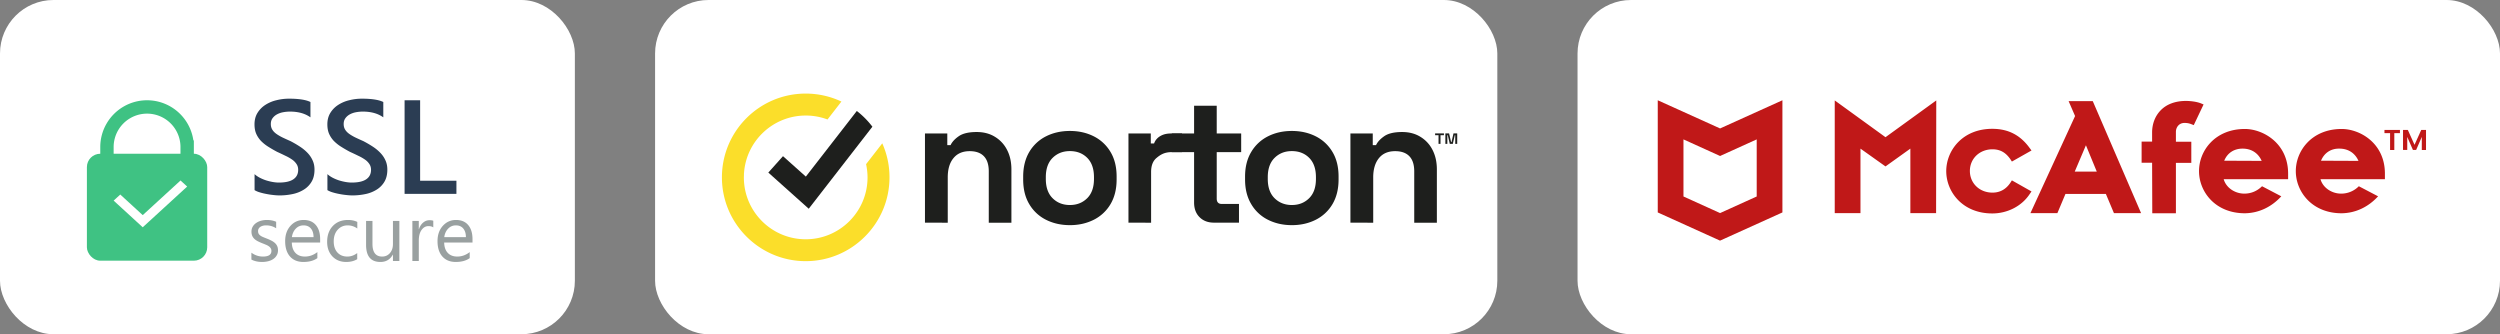
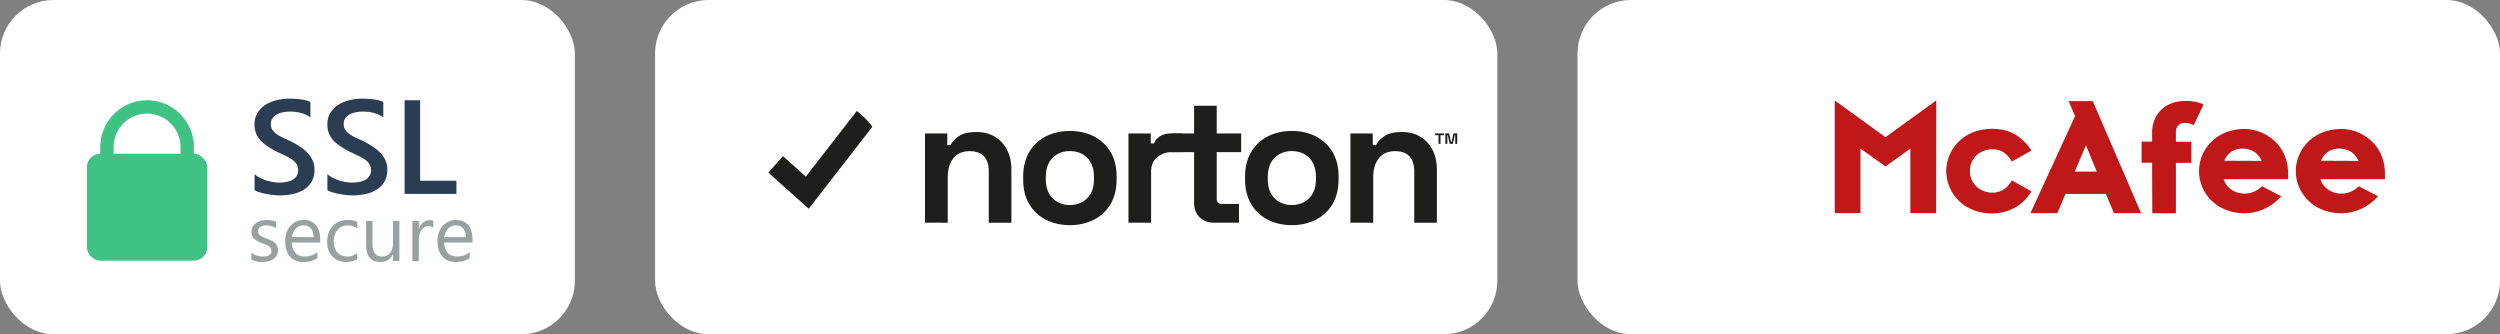
<svg xmlns="http://www.w3.org/2000/svg" width="374" height="50" fill="none">
  <rect width="100%" height="100%" fill="#808080" stroke="none" />
  <rect width="138" height="50" x="236" fill="#fff" rx="8" />
  <g fill="#C01818" clip-path="url(#a)">
    <path d="m303.912 28.64-2.933-1.658-.21.327c-.655 1.005-1.571 1.507-2.697 1.507-1.938 0-3.378-1.407-3.378-3.24 0-1.86 1.466-3.241 3.378-3.241 1.152 0 1.99.477 2.697 1.507l.21.327 2.933-1.658-.262-.352c-1.414-1.96-3.221-2.889-5.604-2.889-4.478 0-6.888 3.266-6.888 6.33 0 3.065 2.41 6.33 6.888 6.33 2.278 0 4.425-1.105 5.604-2.913l.262-.377ZM303.754 31.88h4.033l1.204-2.863h6.05l1.204 2.863h4.06l-7.228-16.754h-3.614l.969 2.235-6.678 14.52Zm8.301-10.148 1.624 3.944h-3.3l1.676-3.944ZM321.98 31.905h3.536v-7.536h2.304v-3.165h-2.304v-1.482c0-.653.445-1.331 1.283-1.331.445 0 .733.075.995.176l.393.15 1.466-3.09-.419-.175c-.655-.252-1.571-.352-2.226-.352-1.597 0-2.933.502-3.823 1.457-.786.829-1.231 1.984-1.231 3.266v1.356h-1.571v3.165h1.571l.026 7.561ZM274.477 15.025V31.88h3.849v-9.646l3.745 2.663 3.719-2.663v9.646h3.849l.026-16.855-7.594 5.501-7.594-5.501ZM335.834 19.295c-4.452 0-6.861 3.24-6.861 6.305 0 3.065 2.409 6.305 6.861 6.305 2.043-.025 3.954-.904 5.447-2.537l-2.881-1.507c-.733.729-1.649 1.105-2.645 1.105-1.466 0-2.75-.929-3.09-2.16h9.638v-.829c0-4.597-3.798-6.682-6.469-6.682Zm-3.09 4.748c.471-1.156 1.466-1.809 2.749-1.809 1.31 0 2.331.653 2.854 1.834l-5.603-.025ZM350.314 19.295c-4.451 0-6.861 3.24-6.861 6.305 0 3.065 2.41 6.305 6.861 6.305 2.043-.025 3.955-.904 5.448-2.537l-2.881-1.507a3.687 3.687 0 0 1-2.645 1.105c-1.466 0-2.749-.929-3.09-2.16h9.637v-.829c0-4.597-3.771-6.682-6.469-6.682Zm-3.089 4.748c.471-1.156 1.466-1.834 2.749-1.809 1.309 0 2.331.653 2.855 1.834l-5.604-.025Z" />
-     <path fill-rule="evenodd" d="M257.324 19.216 248 15v16.78l9.316 4.22 9.333-4.22V15l-9.325 4.216Zm0 4.12.008.004v-.008l5.471-2.48v8.542l-5.479 2.483-5.478-2.483v-8.541l5.47 2.48v.007l.008-.004Z" clip-rule="evenodd" />
-     <path d="M359.03 19.435v.486h-.841v2.514h-.633V19.92h-.841v-.486h2.315ZM362.932 19.435v3h-.632v-1.951l-.846 1.95h-.479l-.85-1.95v1.95h-.633v-3h.719l1.003 2.232 1.004-2.231h.714Z" />
  </g>
  <rect width="126" height="50" x="98" fill="#fff" rx="8" />
  <path fill="#1E1F1D" fill-rule="evenodd" d="M138.375 33.307V19.966h3.341v1.75h.489c.215-.466.613-.91 1.215-1.33.591-.42 1.489-.636 2.694-.636 1.045 0 1.954.238 2.727.716a4.824 4.824 0 0 1 1.818 1.966c.432.83.648 1.806.648 2.92v7.966h-3.387v-7.693c0-1-.25-1.762-.738-2.262-.489-.5-1.193-.75-2.114-.75-1.045 0-1.852.341-2.42 1.035-.58.693-.864 1.659-.864 2.886v6.784l-3.409-.011ZM160.057 30.67c1.045 0 1.898-.34 2.58-1.011.681-.67 1.022-1.636 1.022-2.886V26.5c0-1.25-.341-2.216-1.011-2.887-.671-.67-1.534-1.01-2.591-1.01-1.045 0-1.898.34-2.58 1.01-.681.671-1.022 1.637-1.022 2.887v.273c0 1.25.341 2.215 1.022 2.886.671.67 1.535 1.011 2.58 1.011Zm0 3.012c-1.33 0-2.523-.273-3.58-.807a5.993 5.993 0 0 1-2.5-2.341c-.613-1.023-.909-2.25-.909-3.682v-.432c0-1.432.307-2.659.909-3.682a6.059 6.059 0 0 1 2.5-2.34c1.057-.535 2.25-.807 3.58-.807s2.523.272 3.579.807a6.047 6.047 0 0 1 2.5 2.34c.614 1.023.91 2.25.91 3.682v.432c0 1.432-.307 2.66-.91 3.682a6.047 6.047 0 0 1-2.5 2.34c-1.068.535-2.249.808-3.579.808ZM168.818 33.307V19.966h3.341v1.5h.489c.193-.534.545-.898 1-1.148.454-.25.966-.352 1.579-.352h1.603v2.795h-1.671c-.977.023-1.568.387-2.125.852-.557.455-.829 1.16-.829 2.114v7.591l-3.387-.011Z" clip-rule="evenodd" />
  <path fill="#1E1F1D" fill-rule="evenodd" d="M181.59 33.307c-.875 0-1.591-.273-2.136-.818-.545-.546-.818-1.273-.818-2.193V22.76h-3.341v-2.795h3.341v-4.148h3.386v4.148h3.659v2.795h-3.659v6.944c0 .534.25.806.75.806h2.58v2.796h-3.762ZM193.262 30.67c1.045 0 1.897-.34 2.579-1.011.682-.67 1.023-1.636 1.023-2.886V26.5c0-1.25-.341-2.216-1.011-2.887-.671-.67-1.534-1.01-2.591-1.01-1.046 0-1.898.34-2.58 1.01-.682.671-1.023 1.637-1.023 2.887v.273c0 1.25.341 2.215 1.023 2.886.682.67 1.546 1.011 2.58 1.011Zm0 3.012c-1.33 0-2.523-.273-3.58-.807a5.981 5.981 0 0 1-2.5-2.341c-.613-1.023-.92-2.25-.92-3.682v-.432c0-1.432.307-2.659.92-3.682a6.053 6.053 0 0 1 2.5-2.34c1.057-.535 2.25-.807 3.58-.807 1.329 0 2.522.272 3.579.807a6.047 6.047 0 0 1 2.5 2.34c.614 1.023.909 2.25.909 3.682v.432c0 1.432-.307 2.66-.909 3.682a6.047 6.047 0 0 1-2.5 2.34c-1.057.535-2.25.808-3.579.808ZM202.023 33.307V19.966h3.341v1.75h.489c.216-.466.614-.91 1.216-1.33.591-.42 1.488-.636 2.693-.636 1.045 0 1.955.238 2.727.716a4.818 4.818 0 0 1 1.818 1.966c.432.84.648 1.806.648 2.92v7.966h-3.386v-7.693c0-1-.25-1.762-.739-2.262-.488-.5-1.193-.75-2.113-.75-1.046 0-1.853.341-2.421 1.035-.568.693-.863 1.659-.863 2.886v6.784l-3.41-.011Z" clip-rule="evenodd" />
-   <path fill="#FBDE2A" fill-rule="evenodd" d="M133.068 26.534c0 6.91-5.625 12.534-12.534 12.534-6.909 0-12.534-5.625-12.534-12.534C108 19.614 113.614 14 120.534 14c1.909 0 3.727.432 5.341 1.193l-2.08 2.682a9.122 9.122 0 0 0-3.261-.59c-4.875 0-8.886 3.783-9.227 8.579-.012.102-.012.193-.012.295 0 .125-.011.25-.011.386 0 5.103 4.148 9.25 9.25 9.25s9.25-4.147 9.25-9.25c0-.681-.08-1.352-.216-1.988l2.421-3.114a12.424 12.424 0 0 1 1.079 5.091Z" clip-rule="evenodd" />
  <path fill="#1E1F1D" fill-rule="evenodd" d="m130.51 18.955-9.523 12.272-6.046-5.409 2.194-2.454 3.42 3.056 7.625-9.818a12.702 12.702 0 0 1 2.33 2.353ZM216.227 21.523v-1.569h.557l.296 1.296h.068l.295-1.296H218v1.569h-.295v-1.296h-.068l-.296 1.296h-.454l-.296-1.296h-.068v1.296h-.296Zm-1.022 0v-1.296h-.512v-.273h1.319v.273h-.512v1.296h-.295Z" clip-rule="evenodd" />
  <rect width="86" height="50" fill="#fff" rx="8" />
  <path stroke="#3FC283" stroke-width="2" d="M16 30h12v-8a6 6 0 0 0-12 0v8Z" />
  <rect width="18" height="16" x="13" y="23" fill="#3FC283" rx="2" />
-   <path fill="#fff" d="m28 27.91-.992-.91-5.655 5.182-3.36-3.08-.993.91L21.352 34l.95-.872.002.001L28 27.91Z" />
  <path fill="#2B3D53" d="M38.084 28.443v-2.392c.215.195.469.37.762.527.3.156.615.29.947.4.332.105.664.186.996.245.332.058.638.088.918.088.977 0 1.703-.163 2.178-.489.482-.325.722-.797.722-1.416 0-.332-.081-.618-.244-.86a2.412 2.412 0 0 0-.664-.673 6.641 6.641 0 0 0-1.015-.576 47.5 47.5 0 0 0-1.24-.586 20.517 20.517 0 0 1-1.329-.771 5.987 5.987 0 0 1-1.074-.86 3.816 3.816 0 0 1-.713-1.074c-.17-.397-.254-.863-.254-1.397 0-.657.147-1.227.44-1.709.3-.488.69-.888 1.171-1.2a5.279 5.279 0 0 1 1.66-.704 7.703 7.703 0 0 1 1.895-.234c1.465 0 2.533.166 3.203.498v2.295c-.794-.573-1.816-.86-3.066-.86-.345 0-.69.033-1.035.098a3.13 3.13 0 0 0-.918.322c-.267.15-.485.342-.654.576-.17.235-.254.518-.254.85 0 .313.065.583.195.81.13.228.319.437.566.626.254.188.56.374.918.556.365.176.785.368 1.26.576.488.254.947.521 1.377.801.436.28.817.59 1.143.928.332.338.592.716.78 1.133.196.41.294.879.294 1.406 0 .71-.143 1.309-.43 1.797a3.448 3.448 0 0 1-1.162 1.191 5.097 5.097 0 0 1-1.67.664 9.444 9.444 0 0 1-2.002.205 7.97 7.97 0 0 1-.869-.058 10.434 10.434 0 0 1-1.045-.156 8.93 8.93 0 0 1-1.016-.245 3.217 3.217 0 0 1-.771-.332Zm10.898 0v-2.392c.215.195.47.37.762.527.3.156.615.29.947.4.332.105.664.186.996.245.333.058.639.088.919.088.976 0 1.702-.163 2.177-.489.482-.325.723-.797.723-1.416 0-.332-.081-.618-.244-.86a2.411 2.411 0 0 0-.664-.673 6.643 6.643 0 0 0-1.016-.576 47.5 47.5 0 0 0-1.24-.586 20.487 20.487 0 0 1-1.328-.771 5.98 5.98 0 0 1-1.075-.86 3.813 3.813 0 0 1-.712-1.074c-.17-.397-.254-.863-.254-1.397 0-.657.146-1.227.44-1.709.299-.488.69-.888 1.171-1.2a5.28 5.28 0 0 1 1.66-.704 7.703 7.703 0 0 1 1.895-.234c1.464 0 2.532.166 3.203.498v2.295c-.794-.573-1.817-.86-3.067-.86-.345 0-.69.033-1.035.098a3.128 3.128 0 0 0-.918.322c-.267.15-.485.342-.654.576-.17.235-.254.518-.254.85 0 .313.065.583.195.81.13.228.32.437.567.626.254.188.56.374.918.556.364.176.784.368 1.26.576.488.254.947.521 1.377.801.436.28.816.59 1.142.928.332.338.593.716.781 1.133.196.41.293.879.293 1.406 0 .71-.143 1.309-.43 1.797a3.448 3.448 0 0 1-1.162 1.191 5.097 5.097 0 0 1-1.67.664 9.444 9.444 0 0 1-2.001.205c-.235 0-.524-.02-.87-.058a10.432 10.432 0 0 1-1.044-.156 8.936 8.936 0 0 1-1.016-.245 3.217 3.217 0 0 1-.772-.332ZM68.28 29h-7.754V14.996h2.325v12.041h5.43V29Z" />
  <path fill="#99A0A0" d="M37.61 38.831v-1.03c.523.386 1.099.58 1.728.58.844 0 1.265-.282 1.265-.845a.704.704 0 0 0-.11-.404 1.012 1.012 0 0 0-.294-.299 2.045 2.045 0 0 0-.433-.228c-.164-.07-.342-.143-.534-.217a7.734 7.734 0 0 1-.703-.316c-.199-.11-.367-.23-.504-.364a1.444 1.444 0 0 1-.304-.462 1.67 1.67 0 0 1-.1-.604c0-.281.064-.53.194-.744.128-.219.3-.4.515-.545.215-.148.46-.26.733-.334.277-.074.562-.111.855-.111.52 0 .984.09 1.395.27v.972a2.717 2.717 0 0 0-1.524-.434c-.18 0-.342.022-.486.065a1.18 1.18 0 0 0-.375.17.832.832 0 0 0-.24.27.705.705 0 0 0-.083.339c0 .156.028.287.083.392.058.106.142.2.252.282a1.9 1.9 0 0 0 .398.222c.156.067.334.14.533.217.266.102.504.207.715.317.21.105.39.226.539.363.148.133.262.287.34.463.082.176.123.385.123.627 0 .297-.066.554-.2.773-.128.219-.302.4-.52.545-.22.145-.471.252-.757.322-.285.07-.584.106-.896.106-.617 0-1.153-.12-1.606-.358Zm10.283-2.543h-4.237c.016.668.196 1.184.54 1.547.343.364.816.545 1.417.545.676 0 1.297-.222 1.864-.668v.903c-.528.382-1.225.574-2.092.574-.848 0-1.514-.272-1.998-.815-.485-.547-.727-1.314-.727-2.302 0-.934.264-1.694.791-2.28.531-.59 1.19-.884 1.975-.884.785 0 1.392.253 1.822.761.43.508.645 1.213.645 2.116v.504Zm-.985-.814c-.004-.555-.139-.986-.404-1.295-.262-.309-.627-.463-1.096-.463-.453 0-.838.162-1.154.486-.316.325-.512.749-.586 1.272h3.24Zm6.533 3.299c-.46.277-1.007.416-1.64.416-.856 0-1.547-.278-2.074-.832-.524-.559-.786-1.281-.786-2.168 0-.988.284-1.781.85-2.38.566-.6 1.322-.901 2.268-.901.527 0 .992.097 1.394.293v.984a2.443 2.443 0 0 0-1.43-.469c-.613 0-1.117.22-1.511.662-.39.438-.586 1.014-.586 1.729 0 .703.183 1.258.55 1.664.372.406.868.61 1.489.61.523 0 1.015-.175 1.476-.522v.914Zm6.305.275h-.96V38.1h-.024c-.399.727-1.016 1.09-1.852 1.09-1.43 0-2.144-.852-2.144-2.555v-3.586h.955v3.434c0 1.265.484 1.898 1.453 1.898.469 0 .853-.172 1.154-.515.305-.348.457-.801.457-1.36v-3.457h.961v6Zm5.074-5.027c-.168-.129-.41-.194-.726-.194-.41 0-.754.194-1.031.58-.274.387-.41.915-.41 1.583v3.058h-.962v-6h.961v1.236h.024c.136-.421.346-.75.627-.984.281-.238.595-.357.943-.357.25 0 .442.027.574.082v.996Zm5.866 2.267h-4.237c.016.668.195 1.184.54 1.547.343.364.816.545 1.417.545.676 0 1.297-.222 1.863-.668v.903c-.527.382-1.224.574-2.091.574-.848 0-1.514-.272-1.998-.815-.485-.547-.727-1.314-.727-2.302 0-.934.264-1.694.791-2.28.531-.59 1.19-.884 1.975-.884.785 0 1.392.253 1.822.761.43.508.645 1.213.645 2.116v.504Zm-.985-.814c-.004-.555-.138-.986-.404-1.295-.262-.309-.627-.463-1.096-.463-.453 0-.838.162-1.154.486-.316.325-.512.749-.586 1.272h3.24Z" />
  <defs>
    <clipPath id="a">
      <path fill="#fff" d="M248 15h115v21H248z" />
    </clipPath>
  </defs>
</svg>